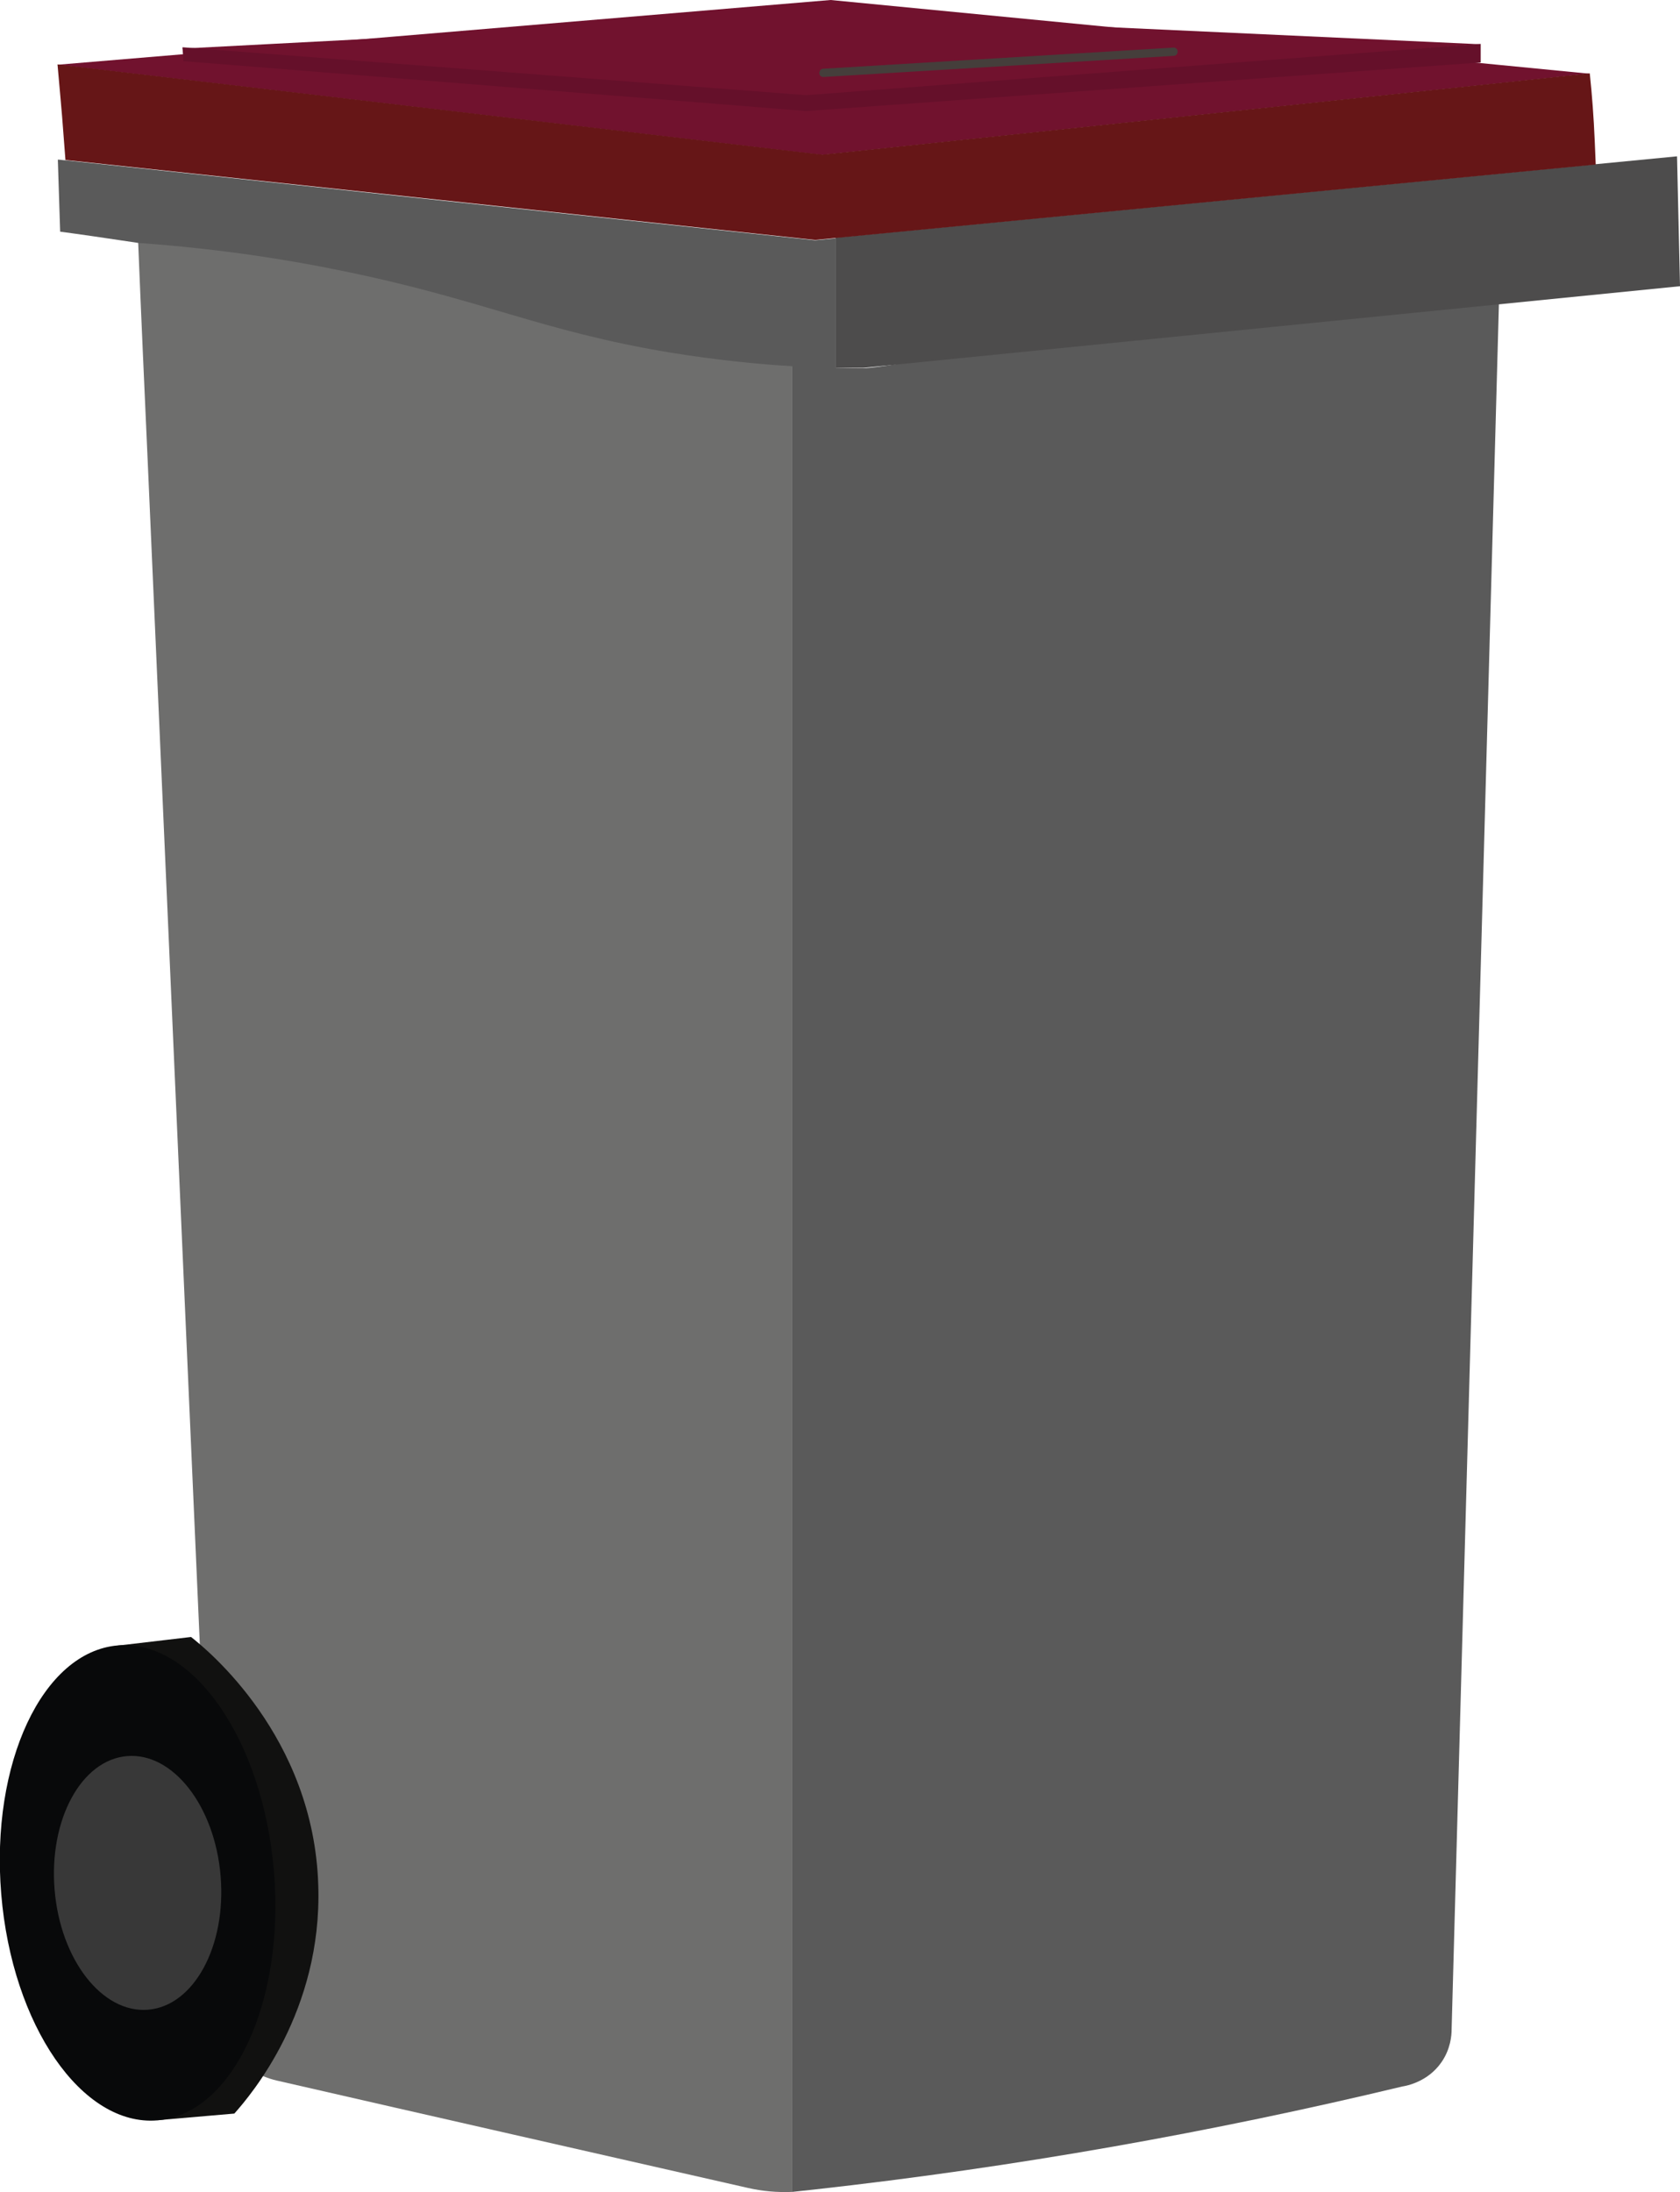
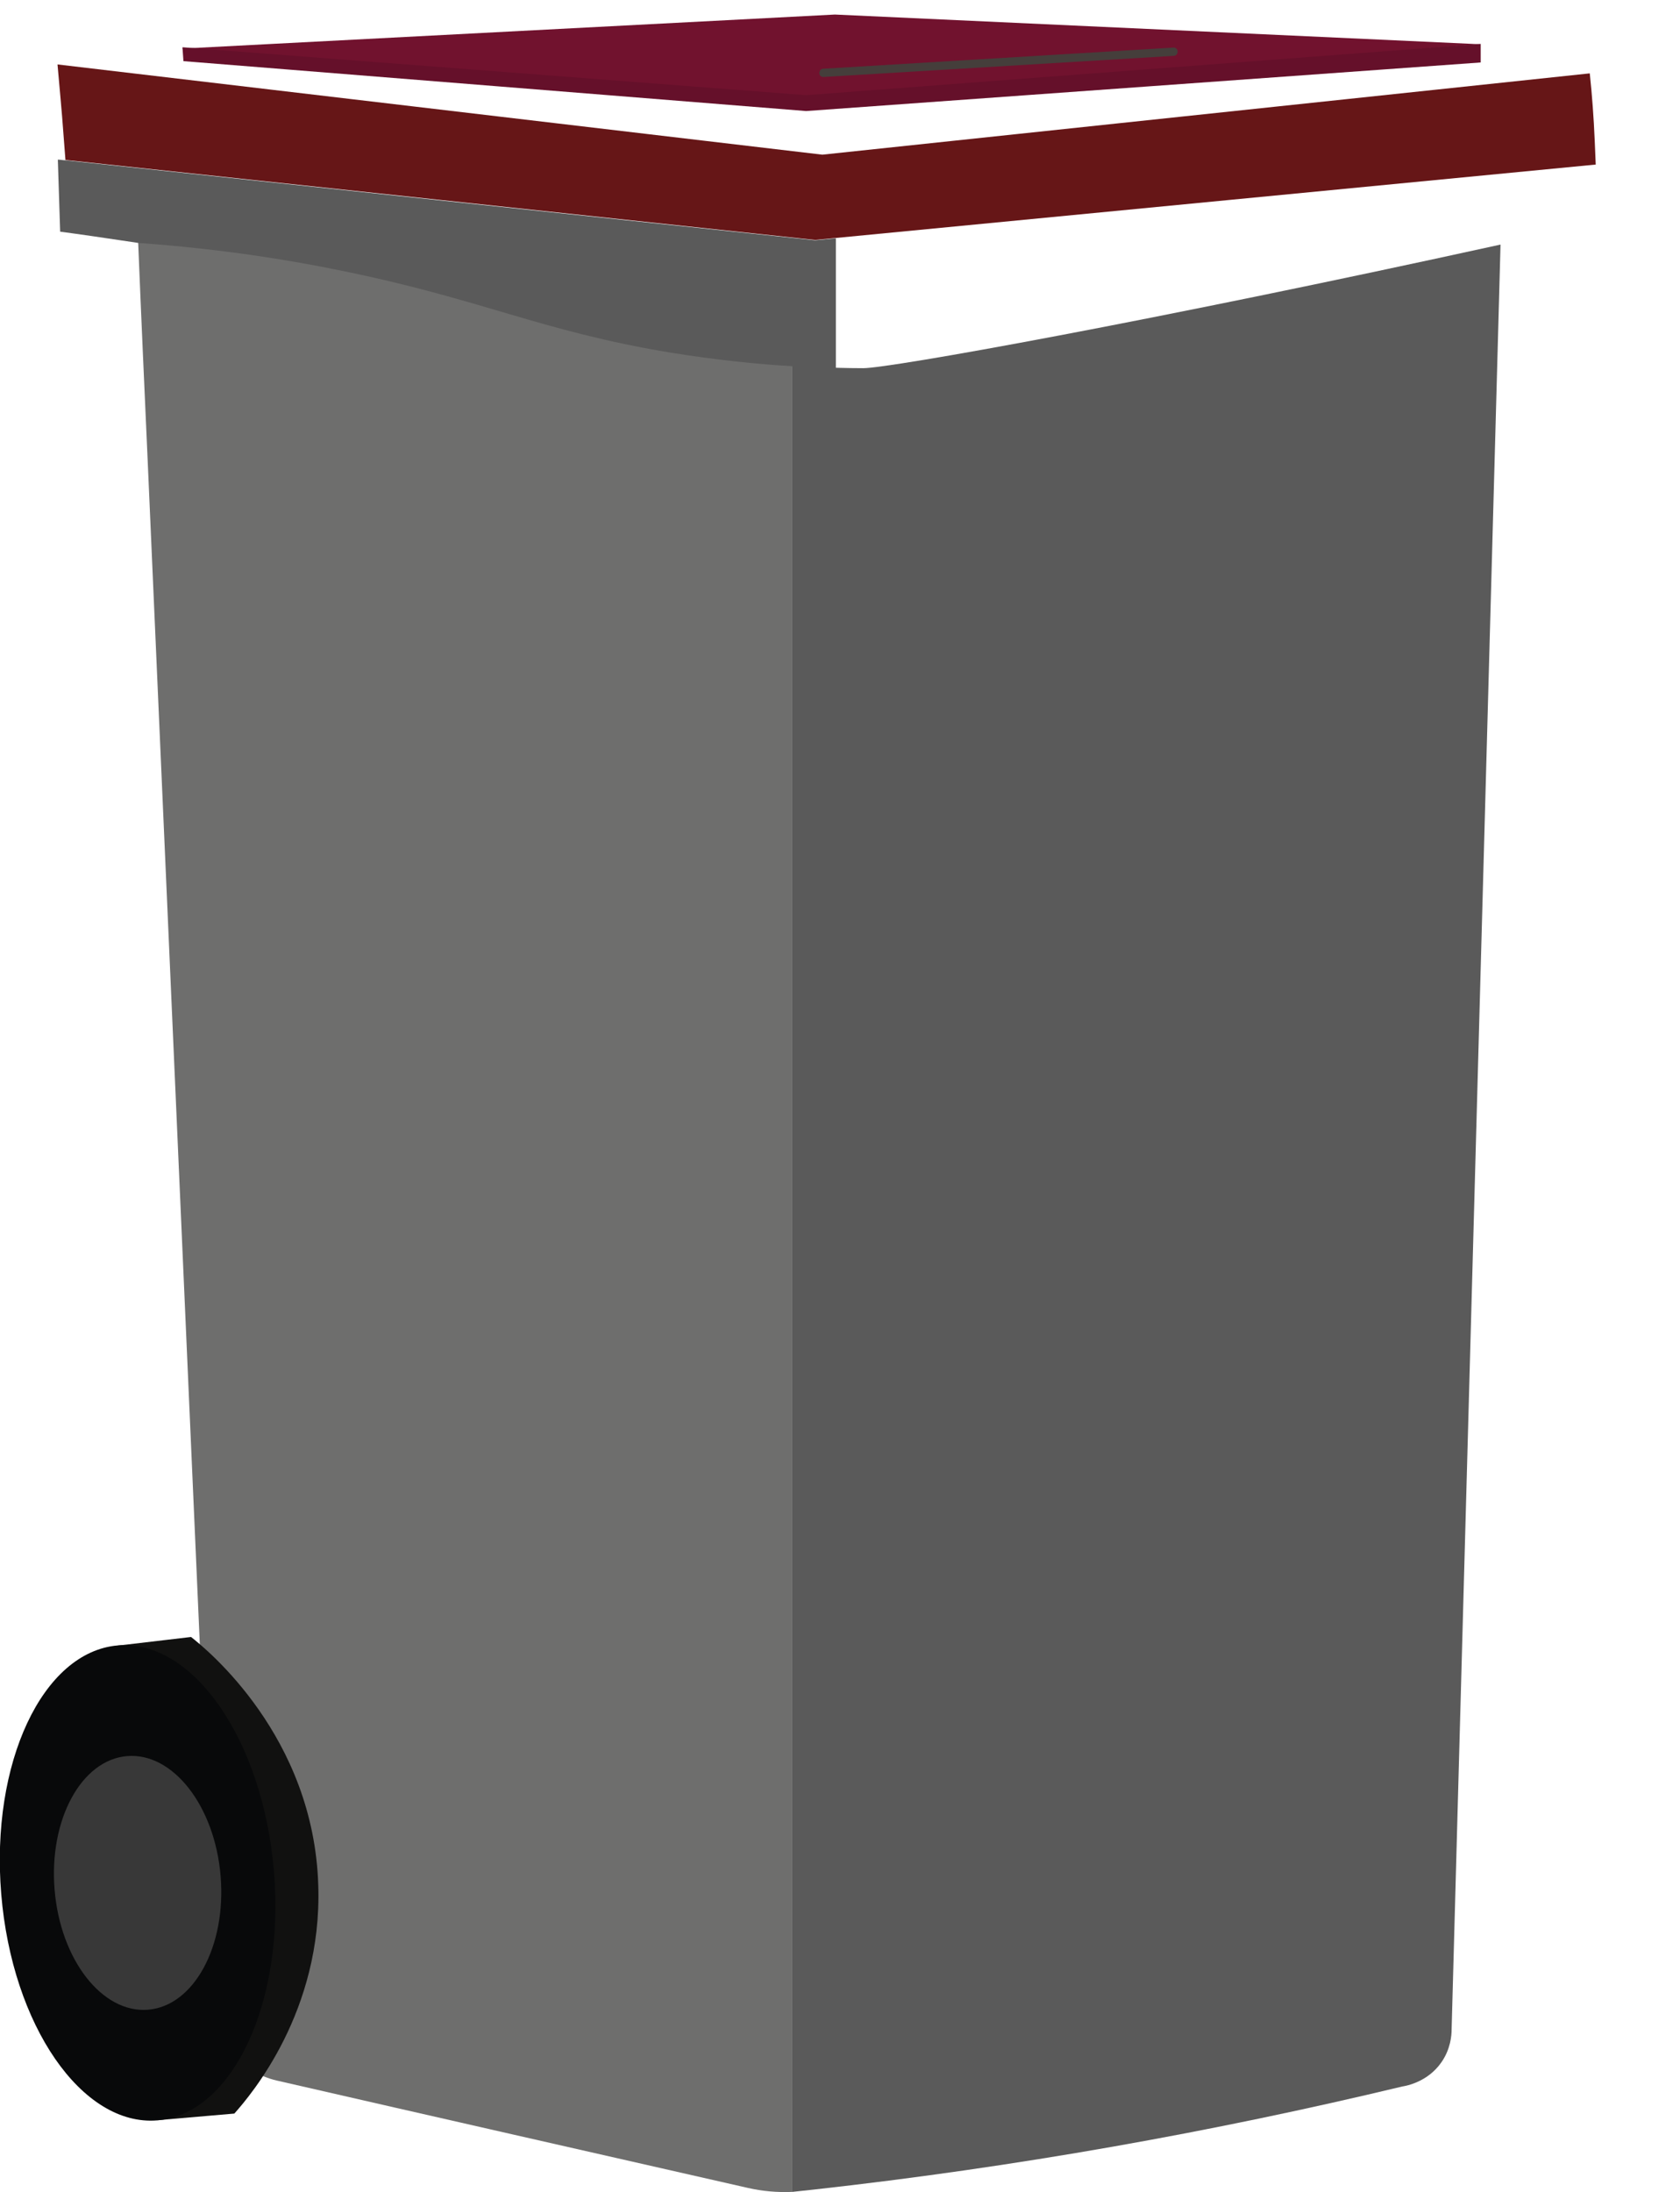
<svg xmlns="http://www.w3.org/2000/svg" id="Calque_2" viewBox="0 0 50.83 66.33">
  <defs>
    <style>.cls-1{fill:#69a760;}.cls-2{fill:#661617;}.cls-3{fill:#08090a;}.cls-4{fill:#111110;}.cls-5{fill:#453e3b;}.cls-6{fill:#6e6e6d;}.cls-7{fill:#71122e;}.cls-8{fill:#65102a;}.cls-9{fill:#383838;}.cls-10{fill:#5a5a5a;}.cls-11{fill:#4d4c4c;}</style>
  </defs>
  <g id="Calque_1-2">
    <g>
      <path class="cls-10" d="M45.4,7.4c-.49,18-.99,36-1.48,54.01,0,.17-.03,.59-.31,.99-.41,.59-1.05,.71-1.18,.73-5.75,1.38-11.69,2.44-17.81,3.12-.22,.02-.44,.05-.65,.07V11.07c.39,.02,.76,.04,1.1,.05,0,0,.52,.02,1.05,.02,.8,0,8.62-1.4,19.28-3.74Z" />
      <path class="cls-1" d="M20.28,10.66c1.37,.22,2.61,.35,3.69,.41v.04c-1.46-.06-3.21-.24-5.14-.64-2.34-.48-2-.68-5.25-1.45-3.09-.74-5.92-1.16-9.4-1.69,2.52,.18,4.58,.52,6.05,.82,4.33,.87,6.08,1.85,10.06,2.5Z" />
-       <path class="cls-11" d="M50.83,8.66c-8.23,.82-16.47,1.65-24.71,2.47-.26,0-.54,0-.84,0v-3.94c7.66-.74,15.32-1.48,22.98-2.22,.82-.08,1.65-.16,2.48-.24,.03,1.31,.06,2.61,.09,3.92Z" />
-       <path class="cls-7" d="M1.73,1.96L25.13,0c7.65,.74,15.3,1.48,22.96,2.23-7.74,.82-15.48,1.64-23.22,2.46L1.73,1.96Z" />
      <path class="cls-2" d="M48.27,4.98c-7.66,.74-15.32,1.48-22.98,2.22-.21,.02-.42,.04-.63,.06-7.56-.81-15.12-1.61-22.68-2.42-.02-.26-.04-.52-.06-.78-.05-.71-.12-1.41-.18-2.11,7.71,.91,15.42,1.82,23.14,2.73,7.74-.82,15.48-1.64,23.22-2.46,.07,.66,.12,1.34,.15,2.04,.01,.24,.02,.48,.03,.72Z" />
      <path class="cls-7" d="M5.52,1.47c6.58-.34,13.16-.69,19.74-1.03,6.52,.3,13.03,.6,19.55,.9-6.76,.53-13.53,1.06-20.29,1.59-6.33-.48-12.67-.97-19-1.45Z" />
      <path class="cls-8" d="M5.52,1.42l.03,.43c6.28,.5,12.56,1.01,18.84,1.51,6.8-.49,13.61-.98,20.41-1.47v-.56c-6.8,.52-13.61,1.03-20.41,1.55-6.29-.48-12.58-.97-18.87-1.45Z" />
      <path class="cls-6" d="M23.97,11.07v55.25c-.45,.02-.9-.02-1.34-.12-4.75-1.08-9.51-2.16-14.26-3.25-1.04-.24-1.8-1.14-1.84-2.21-.69-15.59-1.37-31.17-2.06-46.76-.1-2.22-.2-4.43-.29-6.65,2.52,.18,4.58,.52,6.05,.82,4.33,.87,6.08,1.85,10.06,2.5,1.37,.22,2.61,.35,3.69,.41Z" />
      <path class="cls-4" d="M1.41,56.98c.26,4.1,2.78,6.62,3.36,7.17l2.32-.2c.5-.56,2.66-3.1,2.54-6.89-.13-4.53-3.39-7.17-3.85-7.53l-2.21,.26c-.52,.69-2.41,3.37-2.17,7.2Z" />
      <ellipse class="cls-3" cx="4.17" cy="56.97" rx="4.14" ry="7.21" transform="translate(-4.7 .54) rotate(-4.74)" />
      <ellipse class="cls-9" cx="4.17" cy="56.97" rx="2.52" ry="3.85" transform="translate(-4.7 .54) rotate(-4.74)" />
      <path class="cls-10" d="M25.29,7.21v3.94c-.41,0-.85-.01-1.31-.03v-.04c-1.07-.06-2.32-.19-3.69-.41-3.98-.66-5.73-1.63-10.06-2.5-1.47-.3-3.53-.64-6.05-.82-1-.15-1.82-.27-2.36-.34-.02-.73-.05-1.45-.07-2.18,.08,0,.15,.02,.23,.02,7.56,.81,15.12,1.62,22.68,2.42,.21-.02,.42-.04,.63-.06Z" />
      <path class="cls-5" d="M24.91,2.33c-.07,0-.12-.05-.12-.12,0-.07,.05-.13,.12-.13l10.6-.64h0c.07,0,.12,.05,.12,.12,0,.07-.05,.13-.12,.13l-10.6,.64h0Z" />
    </g>
  </g>
</svg>